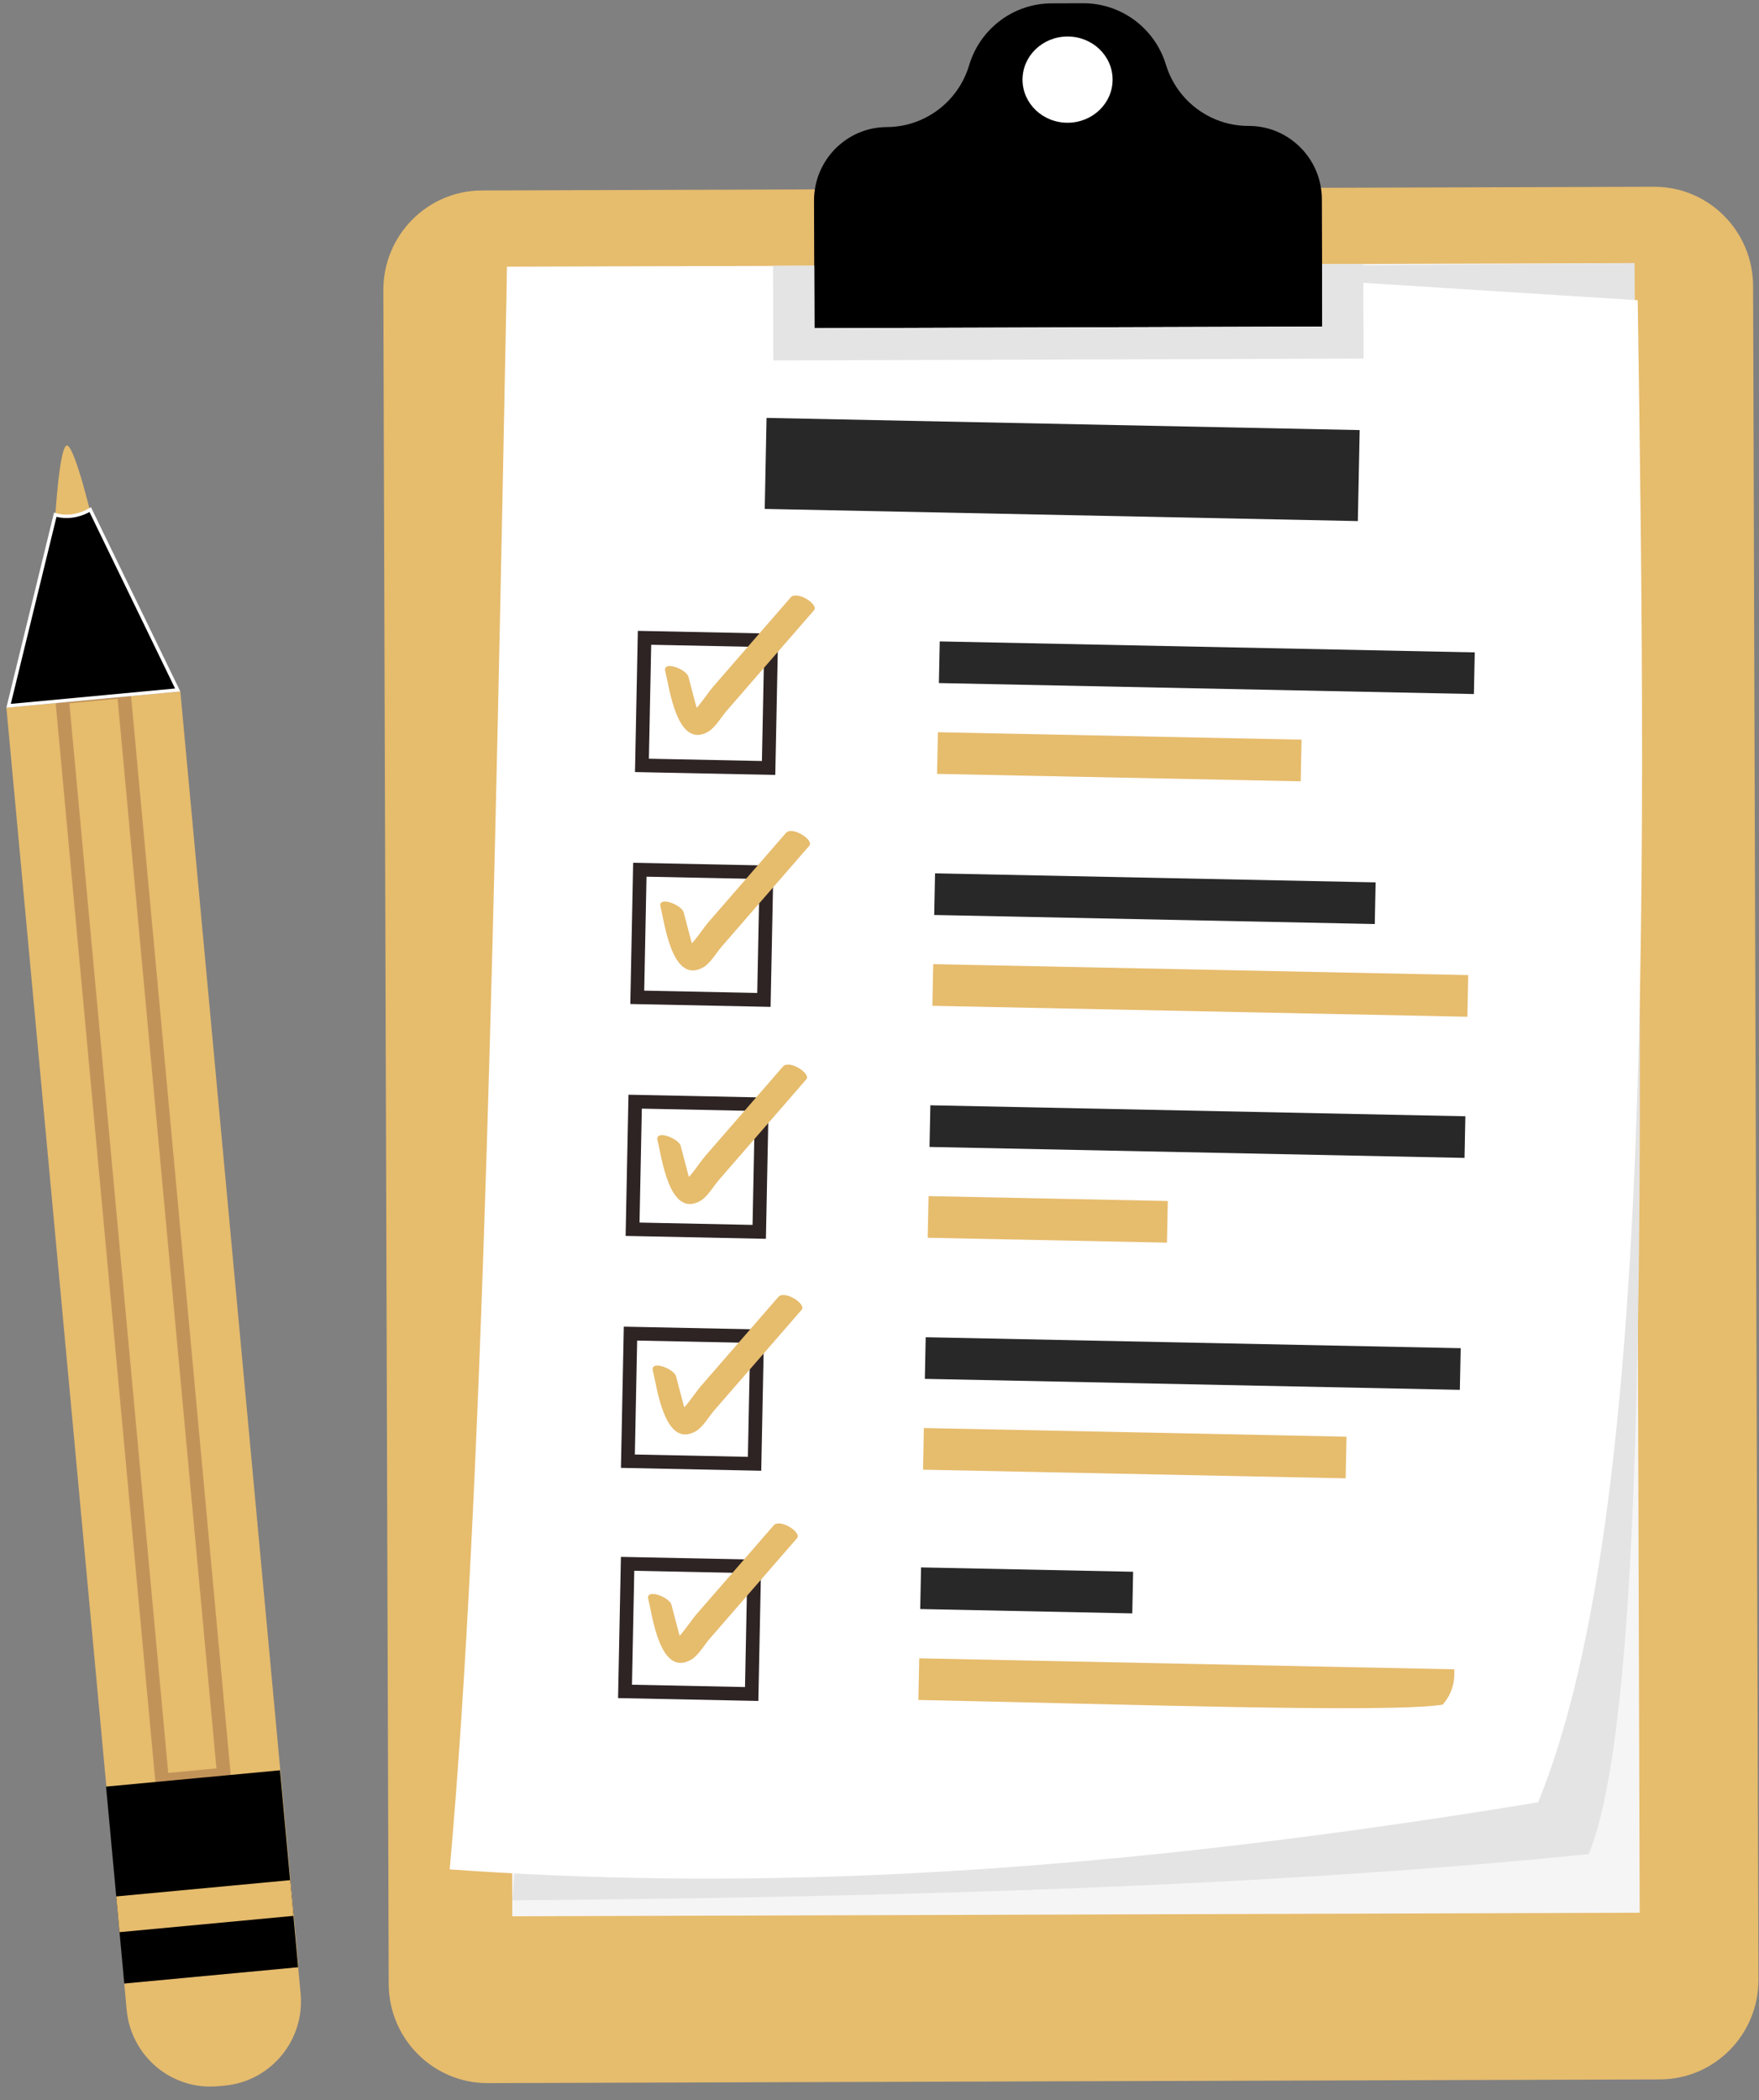
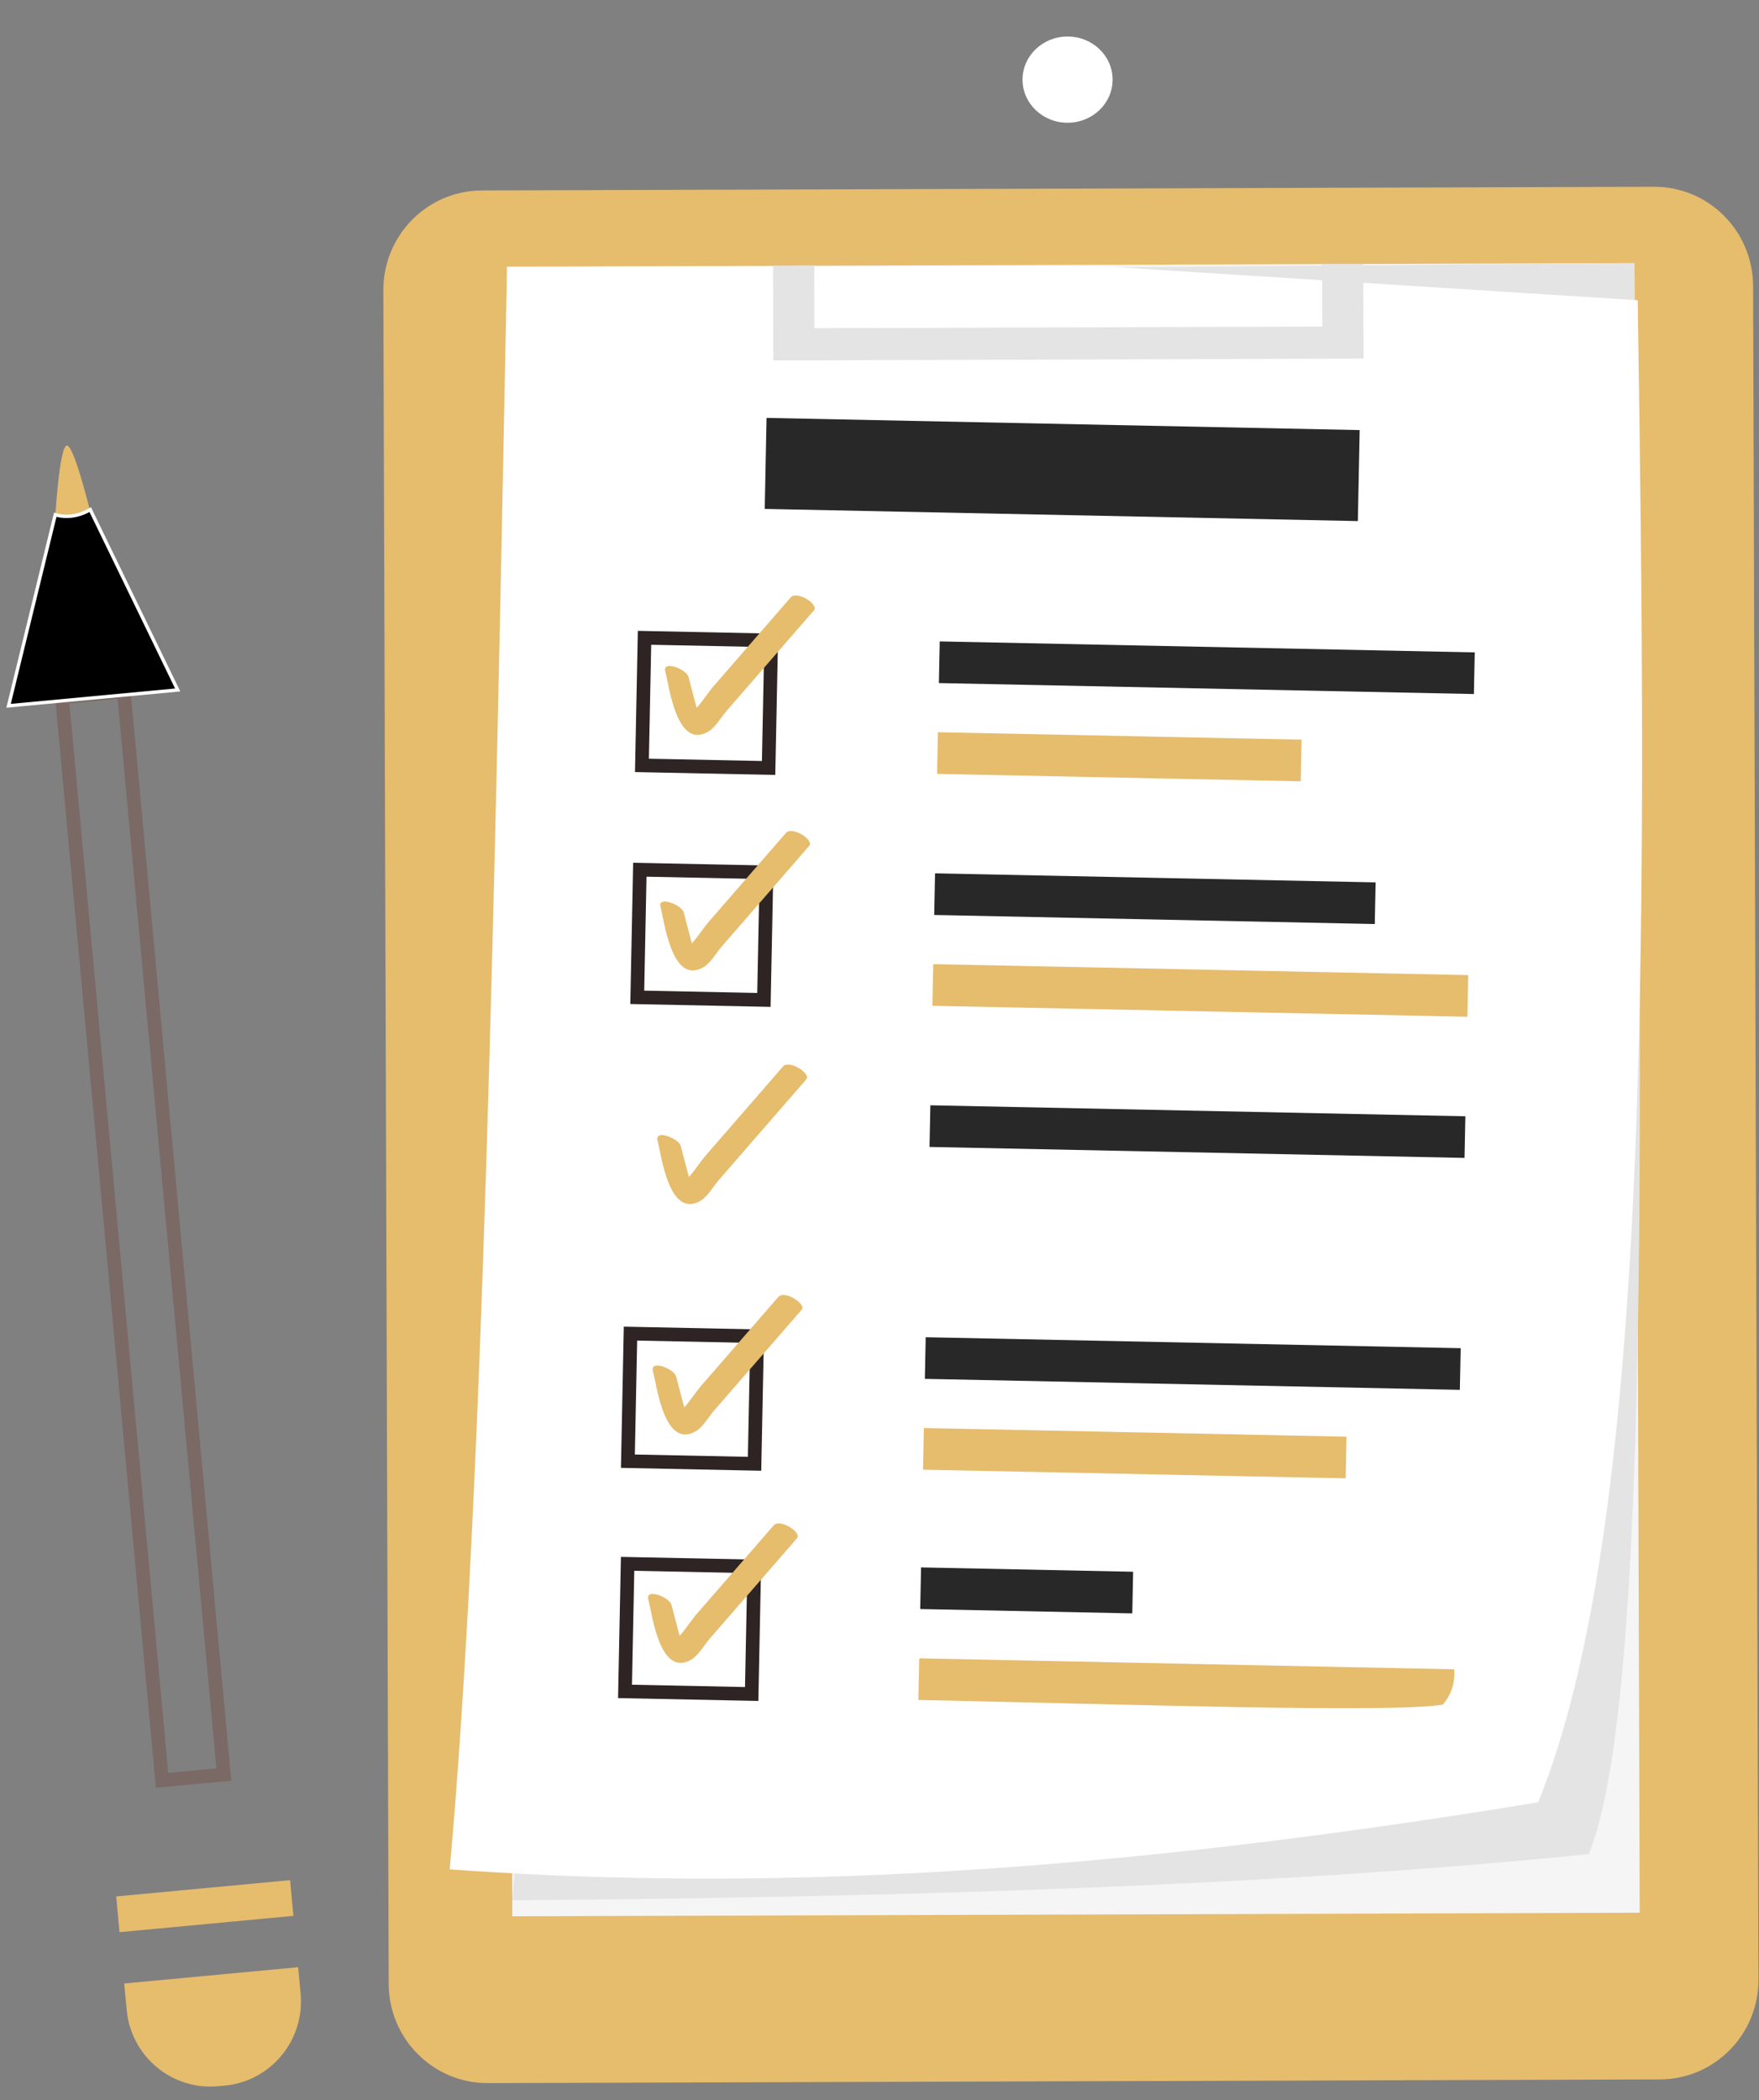
<svg xmlns="http://www.w3.org/2000/svg" width="129" height="154" viewBox="0 0 129 154" fill="none">
  <rect x="0" y="0" width="129" height="154" fill="#808080" stroke="none" />
  <path d="M121.737 152.465L35.775 152.737C31.773 152.749 28.518 149.492 28.506 145.462L28.113 21.285C28.101 17.255 31.335 13.978 35.336 13.965L121.298 13.693C125.3 13.681 128.554 16.938 128.567 20.968L128.96 145.145C128.973 149.175 125.739 152.453 121.737 152.465Z" fill="#E6BC6D" />
  <path d="M119.869 19.29L37.187 19.551L37.569 140.505L120.251 140.244L119.869 19.29Z" fill="#F6F5F5" />
  <path d="M119.868 19.291C120.042 66.456 121.734 123.335 116.513 135.946C93.348 138.293 66.219 139.108 37.564 139.334L48.079 19.882L119.868 19.291Z" fill="#E4E4E4" />
  <path d="M112.798 132.149C76.699 138.084 52.562 138.467 32.979 137.065C35.43 109.859 36.304 64.673 37.185 19.56L80.707 19.519L120.105 22.013C120.827 68.832 121.026 112.08 112.798 132.149Z" fill="white" />
  <path d="M99.715 31.534L56.217 30.641L56.083 37.314L99.58 38.206L99.715 31.534Z" fill="#282828" />
  <path d="M108.153 47.834L68.918 47.029L68.856 50.083L108.091 50.888L108.153 47.834Z" fill="#282828" />
  <path d="M95.452 54.233L68.783 53.688L68.721 56.742L95.39 57.287L95.452 54.233Z" fill="#e6bc6d" />
  <path d="M56.556 46.955L47.267 46.765L47.078 56.119L56.367 56.309L56.556 46.955Z" fill="white" stroke="#2E2424" stroke-miterlimit="10" />
  <path d="M48.79 49.225C49.081 50.33 49.625 54.958 51.923 53.657C52.454 53.357 52.901 52.566 53.296 52.11C54.007 51.291 54.719 50.473 55.43 49.654C56.854 48.016 58.277 46.379 59.7 44.742C60.064 44.322 58.445 43.278 57.987 43.804C56.722 45.26 55.457 46.716 54.192 48.171C53.56 48.899 52.928 49.626 52.295 50.354C51.856 50.859 50.842 52.486 50.19 52.633C50.546 52.747 50.901 52.861 51.257 52.976C51.51 53.182 51.038 51.713 51.027 51.672C50.847 50.99 50.669 50.308 50.489 49.625C50.341 49.063 48.57 48.39 48.79 49.225Z" fill="#E6BC6D" />
  <path d="M100.883 64.697L68.574 64.035L68.513 67.088L100.822 67.751L100.883 64.697Z" fill="#282828" />
  <path d="M107.675 71.495L68.44 70.693L68.378 73.747L107.613 74.549L107.675 71.495Z" fill="#e6bc6d" />
  <path d="M56.212 63.961L46.923 63.77L46.735 73.125L56.023 73.315L56.212 63.961Z" fill="white" stroke="#2E2424" stroke-miterlimit="10" />
  <path d="M48.441 66.495C48.731 67.6 49.275 72.229 51.574 70.927C52.104 70.627 52.551 69.836 52.947 69.38C53.658 68.561 54.37 67.743 55.081 66.924C56.504 65.287 57.927 63.649 59.35 62.012C59.715 61.592 58.096 60.548 57.637 61.075C56.372 62.53 55.108 63.986 53.843 65.441C53.21 66.169 52.578 66.897 51.946 67.624C51.506 68.129 50.493 69.756 49.84 69.903C50.196 70.017 50.551 70.131 50.908 70.246C51.16 70.452 50.688 68.983 50.677 68.943C50.498 68.26 50.319 67.578 50.139 66.895C49.992 66.333 48.221 65.66 48.441 66.495Z" fill="#E6BC6D" />
  <path d="M107.465 81.846L68.231 81.041L68.169 84.095L107.404 84.899L107.465 81.846Z" fill="#282828" />
-   <path d="M85.643 88.059L68.097 87.7L68.035 90.754L85.582 91.112L85.643 88.059Z" fill="#e6bc6d" />
-   <path d="M55.868 80.967L46.58 80.776L46.391 90.13L55.68 90.321L55.868 80.967Z" fill="white" stroke="#2E2424" stroke-miterlimit="10" />
  <path d="M48.223 83.622C48.513 84.726 49.057 89.355 51.356 88.054C51.886 87.754 52.333 86.963 52.729 86.507C53.44 85.688 54.152 84.87 54.863 84.05C56.286 82.413 57.709 80.776 59.132 79.138C59.497 78.719 57.878 77.674 57.42 78.201C56.156 79.656 54.891 81.113 53.626 82.568C52.993 83.295 52.361 84.023 51.728 84.751C51.289 85.256 50.276 86.883 49.623 87.029C49.979 87.144 50.334 87.258 50.691 87.373C50.943 87.579 50.471 86.109 50.46 86.069C50.281 85.386 50.102 84.705 49.922 84.022C49.775 83.46 48.004 82.787 48.223 83.622Z" fill="#E6BC6D" />
  <path d="M107.123 98.851L67.888 98.047L67.826 101.1L107.061 101.905L107.123 98.851Z" fill="#282828" />
  <path d="M98.748 105.339L67.753 104.705L67.692 107.759L98.686 108.393L98.748 105.339Z" fill="#e6bc6d" />
  <path d="M55.526 97.973L46.237 97.782L46.048 107.136L55.337 107.327L55.526 97.973Z" fill="white" stroke="#2E2424" stroke-miterlimit="10" />
  <path d="M47.882 100.517C48.172 101.622 48.716 106.25 51.014 104.949C51.545 104.649 51.992 103.858 52.387 103.402C53.098 102.583 53.81 101.765 54.522 100.946C55.945 99.308 57.368 97.671 58.791 96.034C59.156 95.614 57.537 94.57 57.079 95.096C55.814 96.552 54.549 98.008 53.285 99.463C52.652 100.191 52.02 100.918 51.387 101.646C50.948 102.151 49.934 103.778 49.282 103.925C49.638 104.039 49.993 104.153 50.349 104.268C50.602 104.474 50.13 103.005 50.119 102.965C49.94 102.282 49.761 101.6 49.581 100.917C49.433 100.354 47.662 99.681 47.882 100.517Z" fill="#E6BC6D" />
  <path d="M83.1 115.243L67.548 114.924L67.486 117.977L83.038 118.296L83.1 115.243Z" fill="#282828" />
  <path d="M106.649 122.396L67.413 121.59L67.351 124.644C82.531 124.954 101.86 125.61 105.802 124.988C106.398 124.301 106.718 123.458 106.649 122.396Z" fill="#e6bc6d" />
  <path d="M55.314 114.852L46.026 114.662L45.837 124.016L55.126 124.206L55.314 114.852Z" fill="white" stroke="#2E2424" stroke-miterlimit="10" />
  <path d="M47.544 117.264C47.834 118.368 48.378 122.997 50.677 121.696C51.207 121.396 51.654 120.605 52.049 120.149C52.761 119.33 53.473 118.512 54.184 117.693C55.607 116.055 57.03 114.418 58.453 112.78C58.818 112.361 57.199 111.317 56.74 111.843C55.475 113.299 54.211 114.755 52.946 116.21C52.313 116.938 51.681 117.665 51.048 118.393C50.609 118.898 49.596 120.525 48.943 120.671C49.299 120.786 49.654 120.9 50.011 121.015C50.263 121.221 49.791 119.752 49.78 119.711C49.601 119.029 49.422 118.347 49.242 117.664C49.094 117.101 47.325 116.428 47.544 117.264Z" fill="#E6BC6D" />
-   <path d="M96.942 14.61L96.972 23.945L59.727 24.063L59.698 14.727C59.693 13.239 60.29 11.89 61.254 10.909C61.374 10.787 61.499 10.673 61.631 10.566C62.553 9.79 63.741 9.322 65.035 9.318C66.007 9.315 66.938 9.088 67.771 8.681C68.133 8.503 68.476 8.294 68.799 8.053C69.861 7.257 70.672 6.127 71.074 4.783C71.483 3.411 72.326 2.261 73.419 1.46C74.469 0.695 75.751 0.251 77.112 0.247L79.437 0.239C80.798 0.235 82.082 0.671 83.138 1.43C84.236 2.223 85.086 3.368 85.504 4.737C85.913 6.079 86.732 7.203 87.799 7.993C88.124 8.232 88.468 8.439 88.831 8.615C89.667 9.017 90.599 9.237 91.57 9.234C92.865 9.23 94.056 9.69 94.983 10.461C96.175 11.443 96.937 12.937 96.942 14.61Z" fill="black" />
  <path d="M99.979 19.353L100.001 26.292L56.712 26.429L56.69 19.489L59.713 19.48L59.727 24.063L96.972 23.945L96.957 19.362L99.979 19.353Z" fill="#E4E4E4" />
  <path d="M78.302 9C80.126 8.995 81.601 7.574 81.595 5.828C81.59 4.082 80.106 2.671 78.282 2.677C76.458 2.683 74.984 4.103 74.989 5.849C74.995 7.595 76.478 9.006 78.302 9Z" fill="white" />
  <path d="M4.026 38.271C4.026 38.271 4.355 32.398 4.95 32.673C5.544 32.949 6.75 38.05 6.75 38.05L5.484 40.122L4.026 38.271Z" fill="#e6bc6d" />
  <path d="M21.867 144.237L22.046 146.169C22.361 149.579 19.872 152.602 16.485 152.919L15.992 152.964C12.605 153.281 9.604 150.774 9.289 147.363L9.111 145.431L21.867 144.237Z" fill="#e6bc6d" />
-   <path d="M13.226 50.699L0.469 51.89L9.138 145.431L21.895 144.239L13.226 50.699Z" fill="#e6bc6d" />
  <path opacity="0.3" d="M9.076 50.689L4.545 51.113L11.885 130.537L16.416 130.113L9.076 50.689Z" stroke="#6F3428" stroke-miterlimit="10" />
-   <path d="M21.865 144.239L9.112 145.434L8.765 141.664L8.523 139.045L7.776 130.996L20.532 129.801L21.276 137.85L21.518 140.469L21.865 144.239Z" fill="black" />
  <path d="M21.275 137.855L8.522 139.049L8.764 141.669L21.517 140.474L21.275 137.855Z" fill="#e6bc6d" />
  <path d="M4.053 37.739C4.081 37.748 4.112 37.757 4.147 37.766C4.293 37.805 4.501 37.845 4.757 37.856C5.244 37.875 5.9 37.785 6.618 37.368L13.031 50.59L0.629 51.75L4.053 37.739Z" fill="black" stroke="white" stroke-width="0.25" />
</svg>